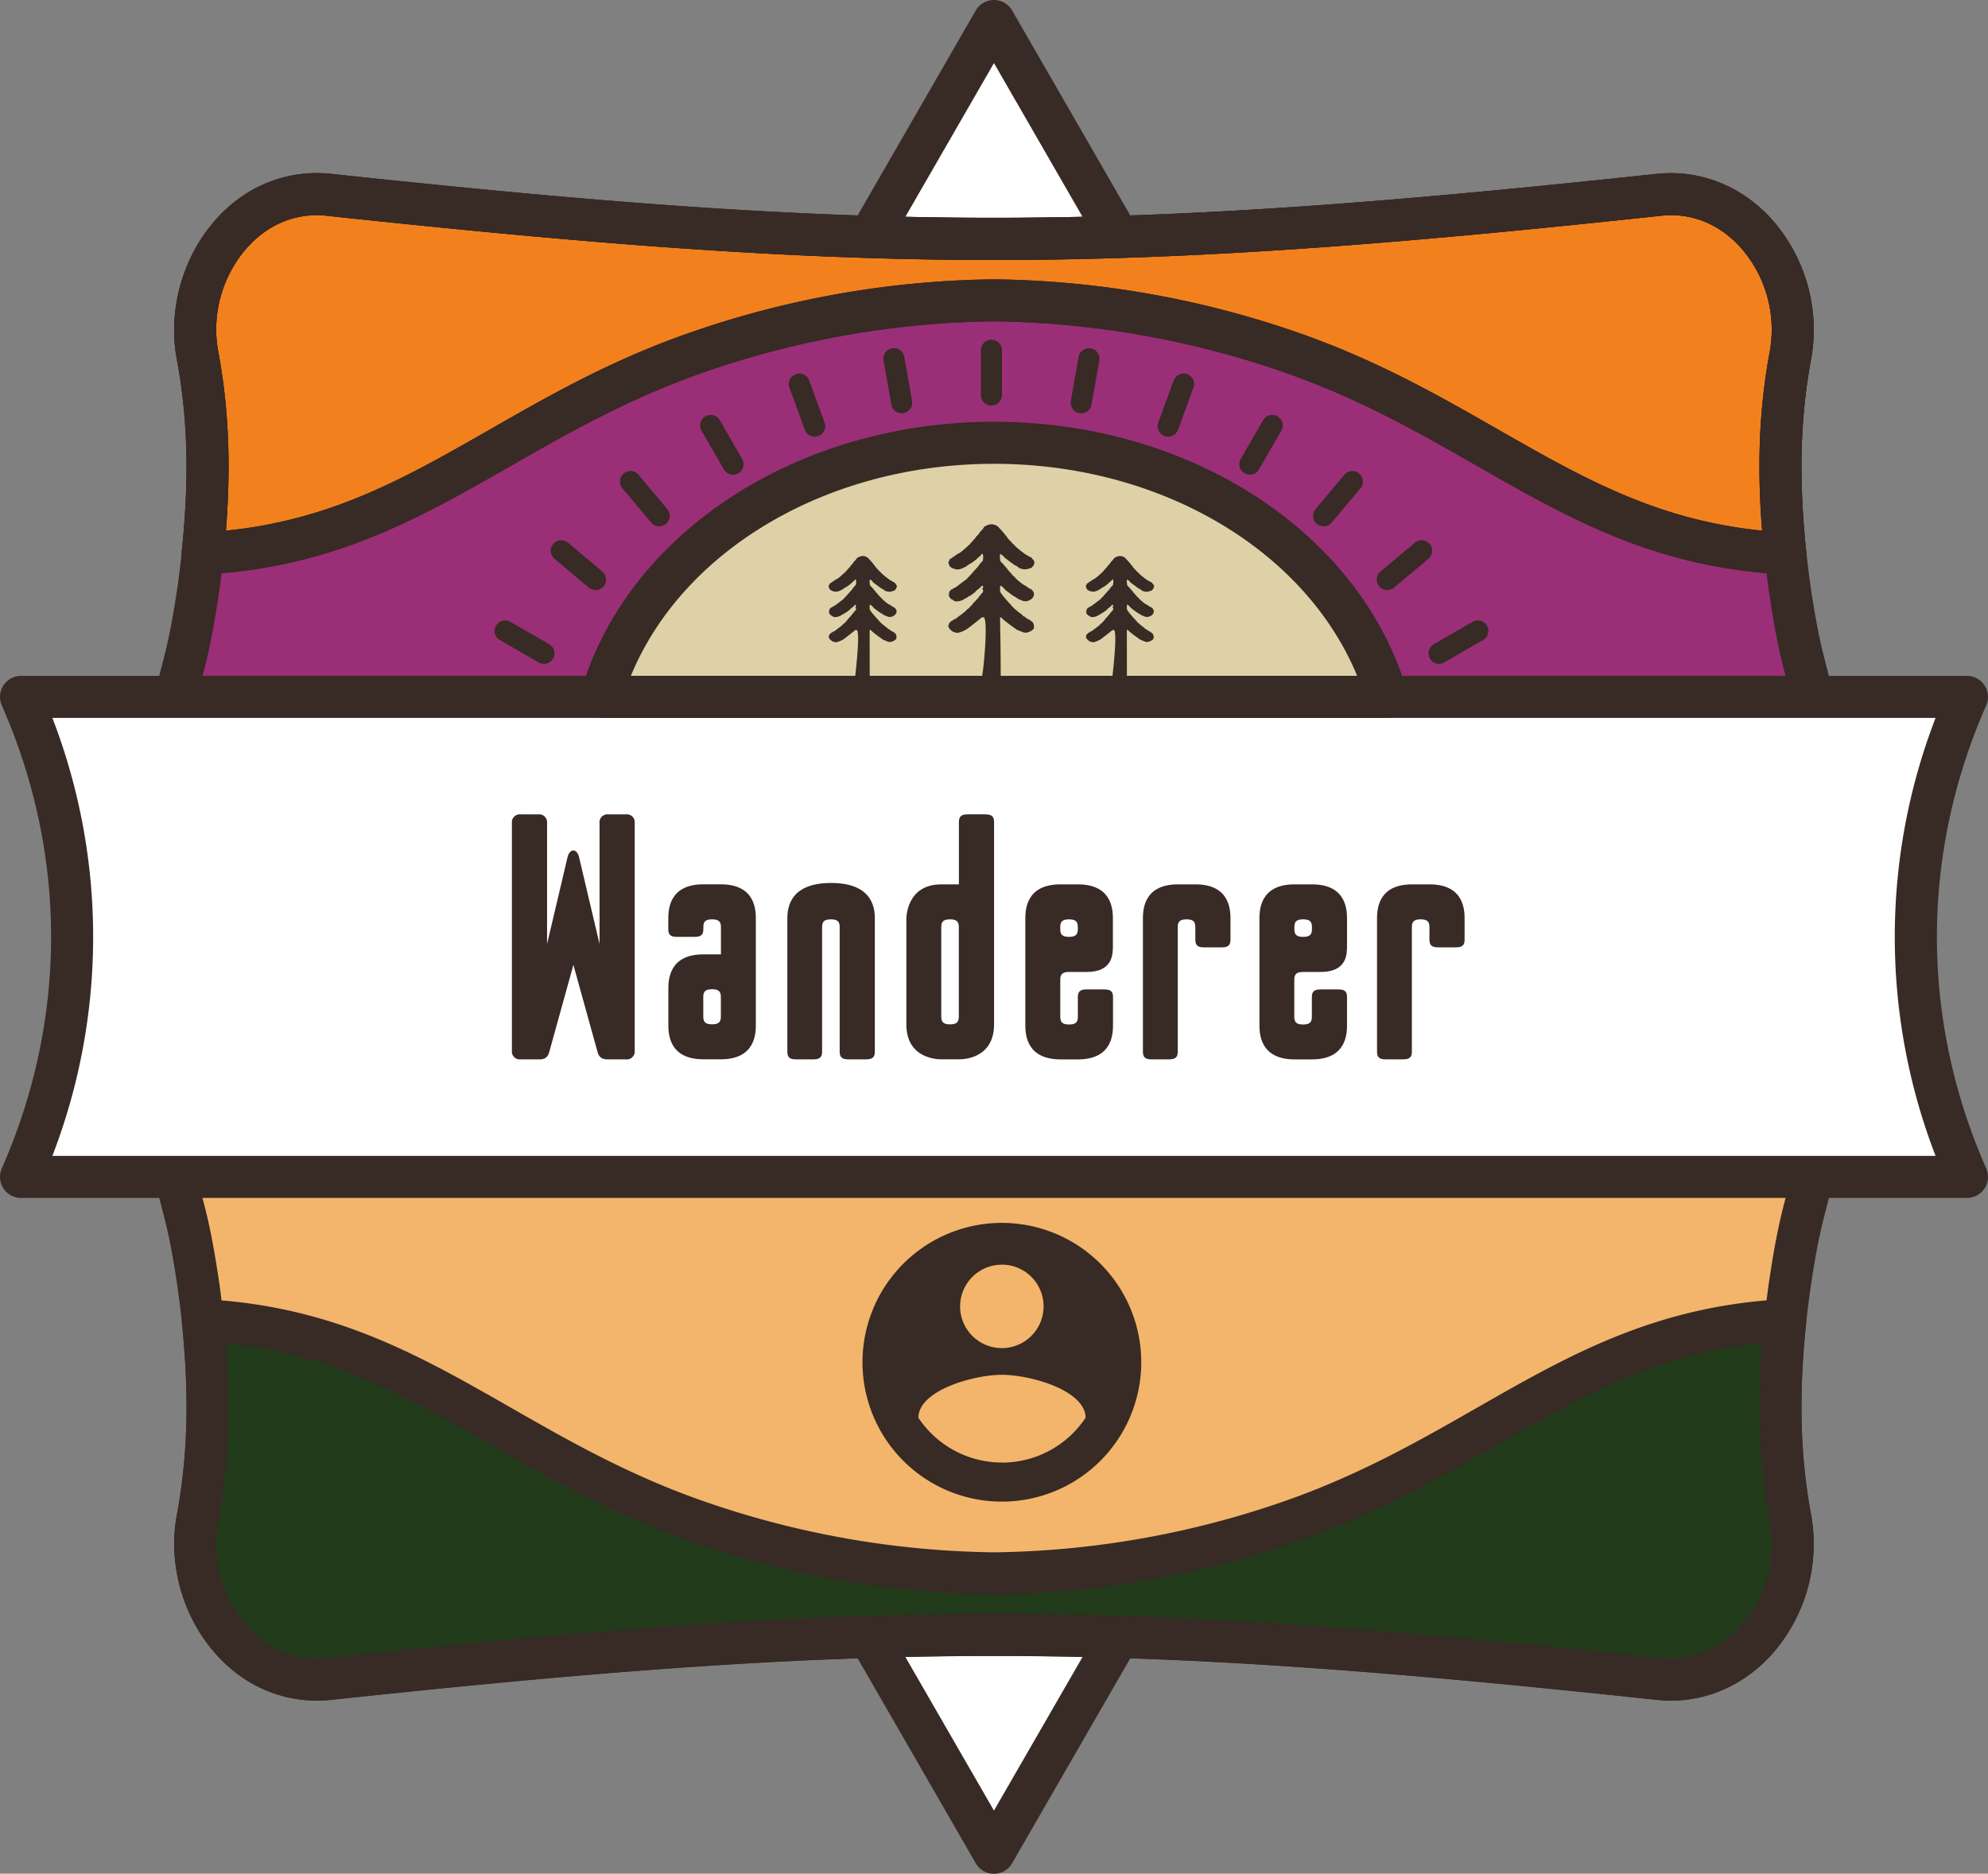
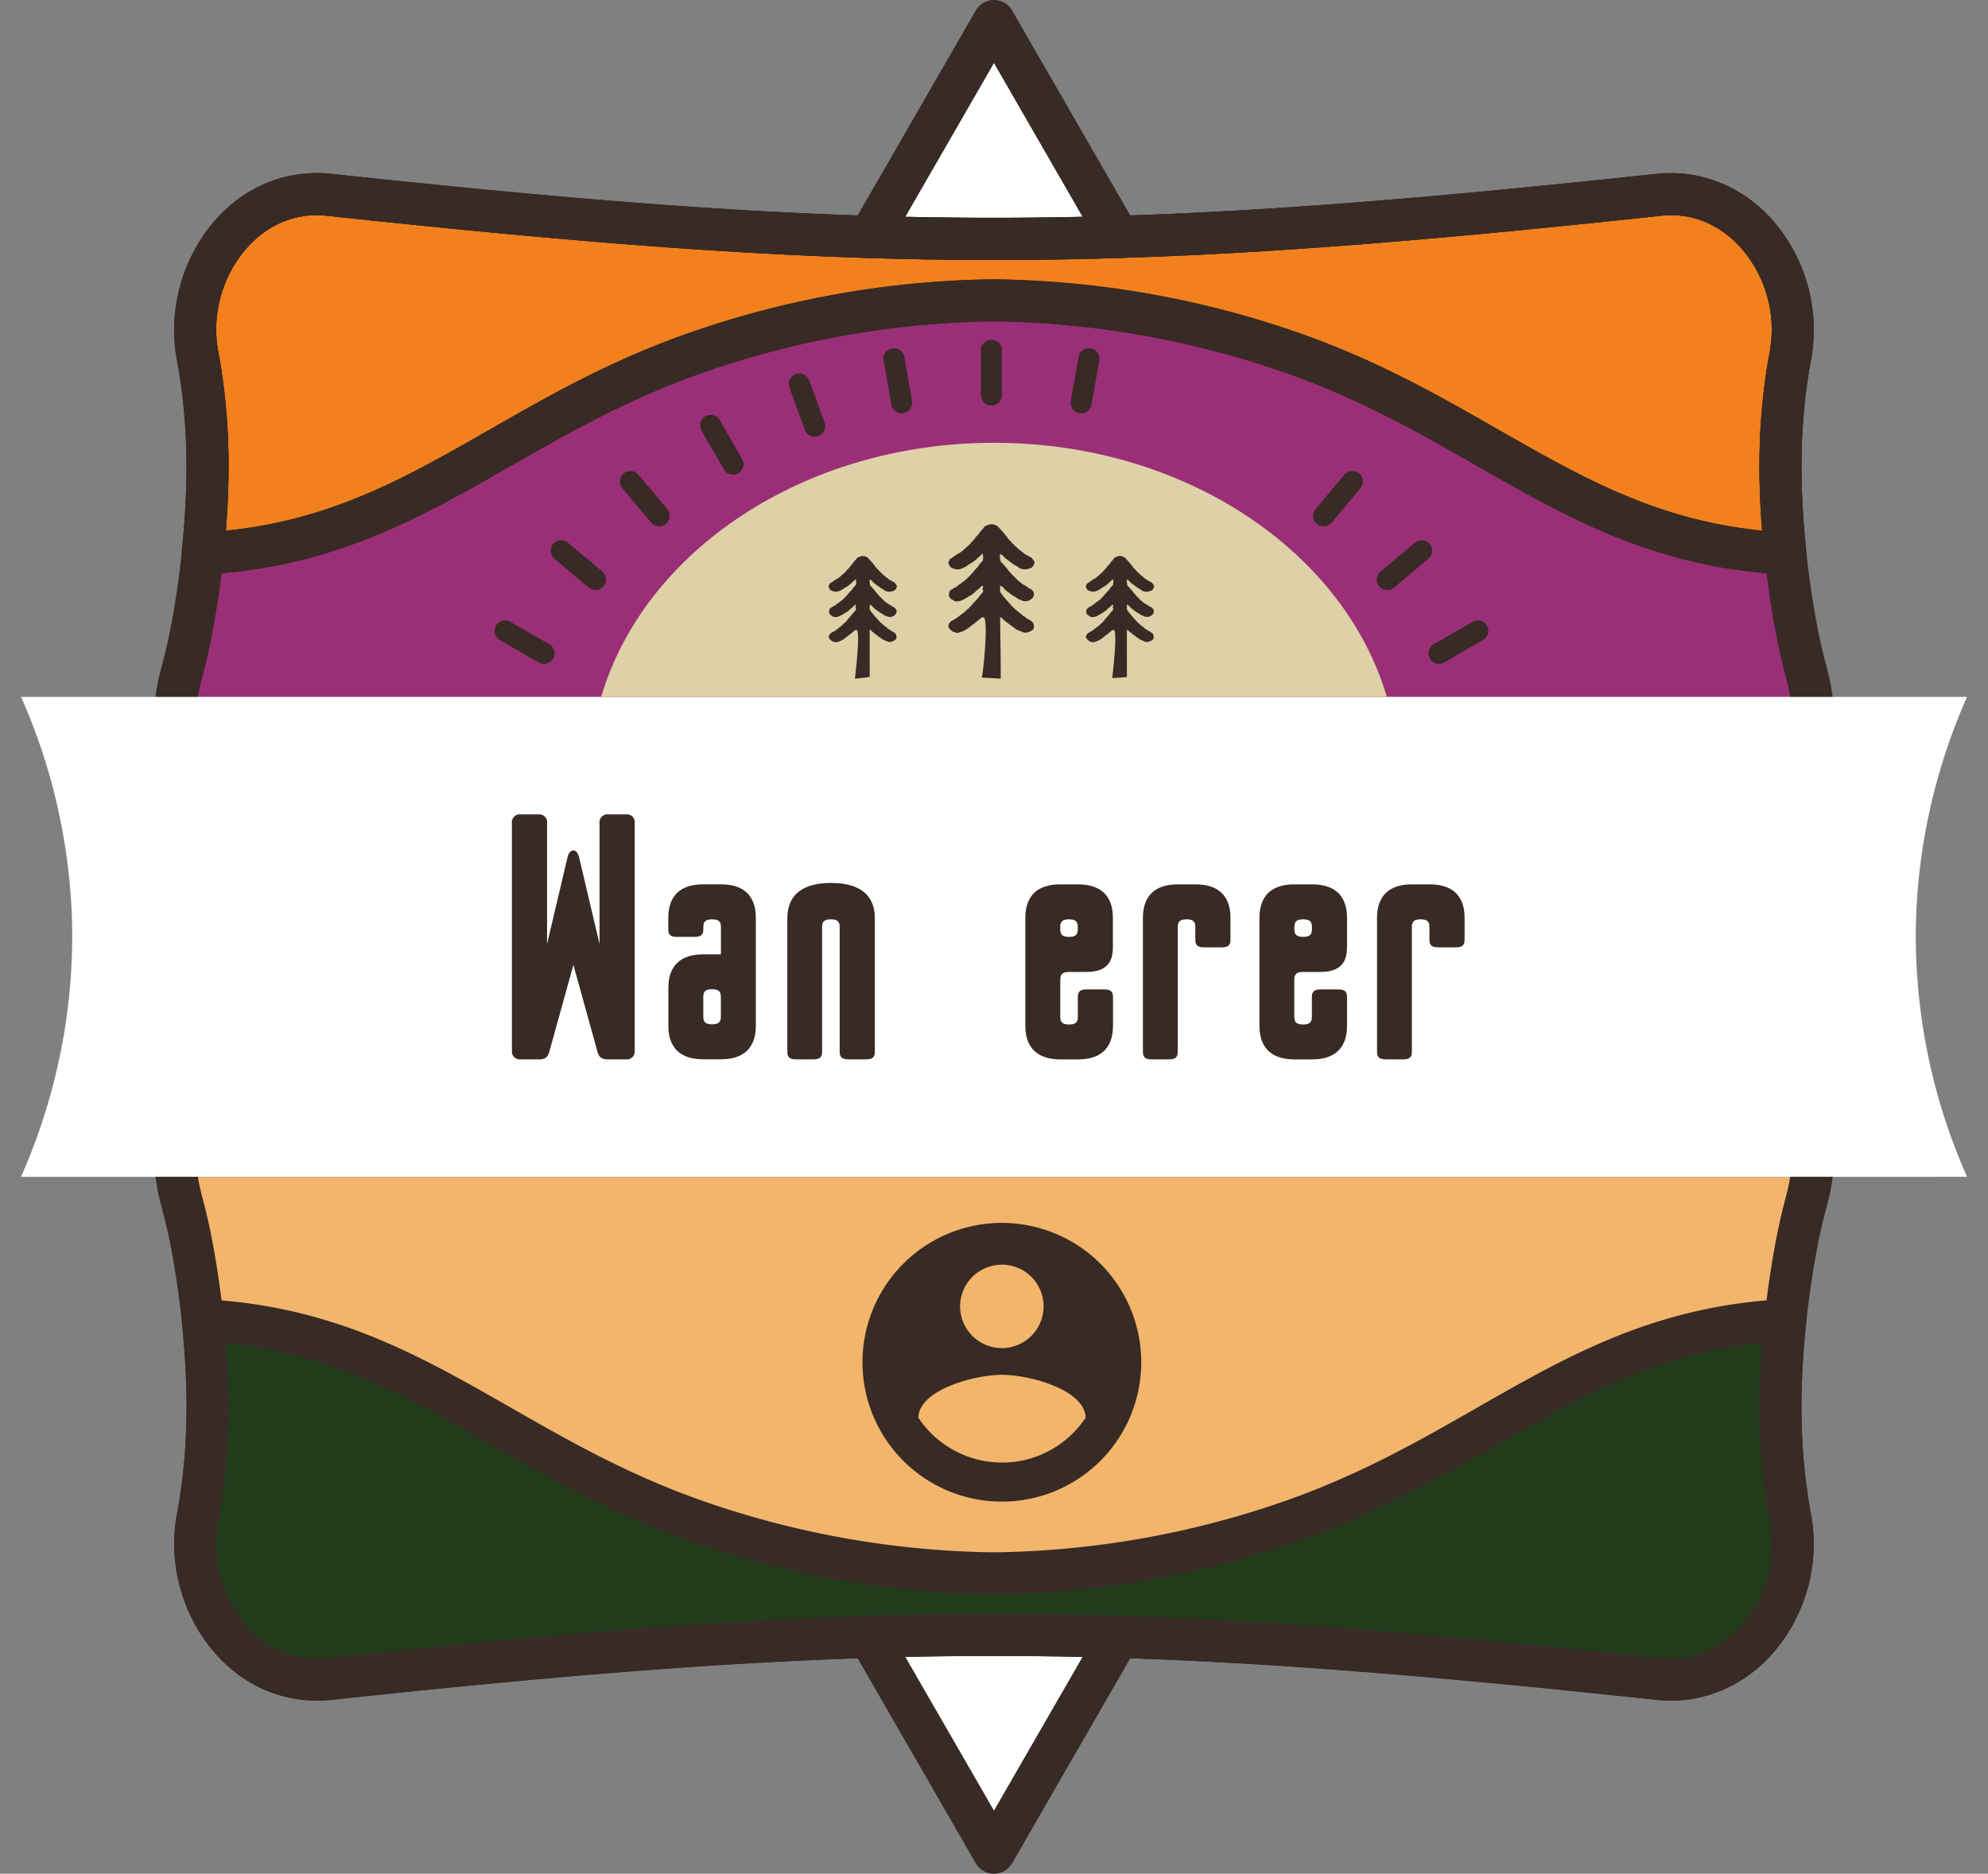
<svg xmlns="http://www.w3.org/2000/svg" viewBox="0 0 904.86 852.96">
  <rect x="0" y="0" width="904.86" height="852.96" fill="#808080" stroke="none" />
  <defs>
    <style>.cls-1{fill:#fff;}.cls-2{fill:#382a25;}.cls-3{fill:#9a2f77;}.cls-4{fill:#f2811d;}.cls-5{fill:#f2b56b;}.cls-6{fill:#8ec0cb;}.cls-7{fill:#213b1b;}.cls-8{fill:#ded1a8;}.cls-9{fill:none;}</style>
  </defs>
  <g id="Layer_2" data-name="Layer 2">
    <g id="Layer_1-2" data-name="Layer 1">
      <polygon class="cls-1" points="452.41 141.72 384.86 126.76 452.41 9.57 519.97 126.76 452.41 141.72" />
      <path class="cls-2" d="M452.41,151.29a9.66,9.66,0,0,1-2.07-.23l-67.55-15A9.57,9.57,0,0,1,376.57,122L444.12,4.79a9.57,9.57,0,0,1,16.58,0L528.25,122A9.57,9.57,0,0,1,522,136.1l-67.55,15A9.59,9.59,0,0,1,452.41,151.29Zm-52.76-31,52.76,11.68,52.76-11.68L452.41,28.72Z" />
      <polygon class="cls-1" points="452.41 711.24 384.86 726.2 452.41 843.39 519.97 726.2 452.41 711.24" />
      <path class="cls-2" d="M452.41,853a9.58,9.58,0,0,1-8.29-4.79L376.57,731a9.56,9.56,0,0,1,6.22-14.12l67.55-15a9.33,9.33,0,0,1,4.14,0l67.55,15A9.56,9.56,0,0,1,528.25,731L460.7,848.17A9.58,9.58,0,0,1,452.41,853ZM399.65,732.72l52.76,91.52,52.76-91.52L452.41,721Z" />
      <path class="cls-3" d="M90.52,266.55c4.59-34.24,6.12-67.85-.32-103.49a9.31,9.31,0,0,1-.26-1.34c-7.08-37.82,21.49-77.16,59.69-73,120.2,12.88,212.09,20.15,302.83,20.09s182.63-7.21,302.77-20.09c38.26-4.14,66.76,35.2,59.75,73-.07.44-.19.89-.26,1.34-6.44,35.64-4.91,69.25-.32,103.49,5.1,35.07,8.23,37.5,10.08,50.7h-744C82.29,304.05,85.41,301.62,90.52,266.55Z" />
      <path class="cls-4" d="M755.2,88.64c-120.14,12.88-212,20.15-302.77,20.09S269.8,101.52,149.6,88.64a50.79,50.79,0,0,0-36.67,10.58c-17.6,13.78-27.55,38.46-23,62.43a10.23,10.23,0,0,0,.26,1.34c5.48,30.48,5.16,59.5,2.1,88.58V252c93.36-4.85,136.08-61,226.63-92.08a424.65,424.65,0,0,1,133.53-23.15A425.27,425.27,0,0,1,586,159.87c90.55,31,133.27,87.23,226.63,92.08-3.06-29.21-3.44-58.35,2.1-89,.07-.44.19-.89.26-1.34C822,123.9,793.46,84.56,755.2,88.64Z" />
      <path class="cls-2" d="M812.59,261.51h-.5c-58.73-3.05-98.13-25.59-139.85-49.45-26.77-15.32-54.45-31.15-89.38-43.14a417.1,417.1,0,0,0-130.58-22.63A415.81,415.81,0,0,0,322,168.92c-34.94,12-62.62,27.81-89.4,43.13-41.71,23.86-81.11,46.4-139.84,49.45A9.56,9.56,0,0,1,82.71,252v-.39a8.48,8.48,0,0,1,.05-1c3.37-32,2.75-59.21-2-85.54-.14-.6-.24-1.2-.34-1.8C75.55,136.71,86.21,108,107,91.69A60.09,60.09,0,0,1,150.6,79.13c112.21,12,206.33,20,300.63,20h2.39c94.34,0,188.42-8,300.56-20,19.14-2,38,5.27,51.68,20.06a75.87,75.87,0,0,1,18.52,64.07c-.06.35-.13.7-.21,1.06a2.53,2.53,0,0,1-.07.38c-4.77,26.33-5.4,53.74-2,86.25a9.56,9.56,0,0,1-9.51,10.56ZM144.22,97.92a41.41,41.41,0,0,0-25.46,8.89c-15.33,12-23.17,33.35-19.45,53.07,0,.14,0,.29.07.43l.05.34a5.08,5.08,0,0,1,.15.65c4.53,25.16,5.58,50.91,3.23,80.26,48.14-4.83,81.78-24.08,120.3-46.12,27.55-15.76,56-32.05,92.69-44.62a434.85,434.85,0,0,1,136.48-23.66,435.76,435.76,0,0,1,136.78,23.66c36.65,12.57,65.14,28.86,92.69,44.62,38.52,22,72.15,41.28,120.28,46.12-2.34-29.46-1.28-55.19,3.23-80.15q.09-.54.21-1.08c0-.13,0-.29.07-.42a56.35,56.35,0,0,0-13.72-47.72c-9.69-10.47-22.33-15.45-35.61-14-112.73,12.09-207.41,20.14-302.58,20.14h-2.41c-95.14,0-189.84-8.05-302.64-20.14A42.75,42.75,0,0,0,144.22,97.92Z" />
      <path class="cls-5" d="M815,691.31c7,37.75-21.49,77.09-59.75,73-120.14-12.88-212-20.15-302.77-20.09s-182.63,7.21-302.83,20.09A50.75,50.75,0,0,1,113,753.73c-17.6-13.77-27.55-38.45-23-62.42A8.81,8.81,0,0,1,90.2,690c5.48-30.48,5.16-59.5,2.1-88.58V601c-.51-4.85-1.15-9.69-1.78-14.54-5-35-8.17-37.49-10.08-50.69h744c-1.91,13.2-5,15.68-10.08,50.69-.63,4.85-1.27,9.69-1.78,14.54-3.06,29.21-3.45,58.35,2.1,89C814.79,690.41,814.91,690.86,815,691.31Z" />
      <path class="cls-6" d="M881.17,535.78H9.59a276.39,276.39,0,0,0,19.26-63.39c14.67-.19,31.12-.38,49-.57C274.1,469.59,644,466,827.16,465.57h8.48c0,.51,43.81,45.78,43.81,46.29C877.79,518.11,878.55,526.21,881.17,535.78Z" />
      <path class="cls-2" d="M144.14,774.18a60.23,60.23,0,0,1-37-12.85C86.21,745,75.55,716.25,80.47,689.74c.09-.6.2-1.2.34-1.8,4.7-26.33,5.32-53.52,2-85.55l-.05-.87c-.5-4.6-1.1-9.2-1.71-13.8-3-21.07-5.31-29.79-7.13-36.79-4.25-16.37-5.54-21.31-5.89-124.42.35-103.15,1.64-108.08,5.89-124.43,1.82-7,4.08-15.7,7.15-36.9,5.24-39.12,5.19-70-.21-100.09-.14-.61-.25-1.21-.34-1.81A75.74,75.74,0,0,1,99,99.2c13.69-14.79,32.54-22.09,51.65-20,112.64,12.07,207.11,20.23,301.79,20h1.17c94.37,0,188.46-8,300.59-20,19.13-2.07,38,5.21,51.64,20a75.91,75.91,0,0,1,18.56,64.16c-.06.35-.13.7-.2,1.06l-.07.38c-5.45,30.16-5.53,61.16-.26,100.52,3.06,21.1,5.33,29.8,7.14,36.8,4.26,16.34,5.54,21.28,5.89,124.37-.35,103.18-1.63,108.12-5.89,124.49-1.82,7-4.08,15.71-7.15,36.9-.61,4.64-1.24,9.41-1.74,14.17-3.4,32.51-2.77,59.92,2,86.25l.06.36c.09.37.16.73.22,1.08a75.87,75.87,0,0,1-18.52,64.07c-13.69,14.79-32.53,22.13-51.68,20.06-112.12-12-206.22-20-300.58-20h-2.33c-94.35,0-188.47,8-300.65,20A61.6,61.6,0,0,1,144.14,774.18Zm309.48-39.51c95.2,0,189.86,8.05,302.6,20.14,13.28,1.4,25.91-3.57,35.6-14a56.36,56.36,0,0,0,13.72-47.72l0-.29c-.1-.48-.17-.86-.23-1.21-5.08-28.13-5.78-57.22-2.19-91.54.53-4.93,1.17-9.86,1.82-14.79,3.24-22.36,5.75-32,7.59-39.1,3.68-14.19,4.93-19,5.28-119.67-.35-100.61-1.59-105.38-5.28-119.55-1.84-7.06-4.35-16.73-7.57-39-5.56-41.47-5.45-74.27.35-106.44.06-.36.13-.72.21-1.09l.07-.42a56.4,56.4,0,0,0-13.75-47.8c-9.68-10.44-22.3-15.39-35.56-14C643.48,110.3,548.81,118.35,453.6,118.36h-2.35c-95.17,0-189.87-8.06-302.67-20.15-13.24-1.44-25.89,3.53-35.56,14A56.3,56.3,0,0,0,99.31,160l.27,1.4c5.82,32.21,5.94,65,.39,106.46-3.24,22.35-5.75,32-7.59,39.08-3.69,14.17-4.93,18.94-5.27,119.61.34,100.63,1.58,105.42,5.27,119.61,1.84,7.07,4.35,16.74,7.57,39,.67,5,1.31,10,1.84,14.91l0,.88c3.52,33.79,2.8,62.65-2.26,90.77l-.21.91a4.5,4.5,0,0,1-.06.51c-3.72,19.72,4.12,41.07,19.52,53.12a41.17,41.17,0,0,0,29.77,8.61c112.77-12.09,207.48-20.14,302.66-20.14Z" />
      <path class="cls-2" d="M451.26,184.59a4.78,4.78,0,0,1-4.78-4.78V159.42a4.78,4.78,0,1,1,9.56,0v20.39A4.78,4.78,0,0,1,451.26,184.59Z" />
      <path class="cls-2" d="M410.41,188.17a4.8,4.8,0,0,1-4.71-4l-3.54-20.08a4.78,4.78,0,0,1,9.42-1.66l3.55,20.08a4.82,4.82,0,0,1-4.72,5.62Z" />
      <path class="cls-2" d="M370.81,198.78a4.78,4.78,0,0,1-4.49-3.15l-7-19.16a4.78,4.78,0,0,1,9-3.28l7,19.17a4.77,4.77,0,0,1-2.85,6.13A5,5,0,0,1,370.81,198.78Z" />
      <path class="cls-2" d="M333.65,216.11a4.77,4.77,0,0,1-4.14-2.4l-10.2-17.66a4.78,4.78,0,0,1,8.29-4.78l10.19,17.66a4.78,4.78,0,0,1-1.75,6.53A4.7,4.7,0,0,1,333.65,216.11Z" />
      <path class="cls-2" d="M300.07,239.62a4.75,4.75,0,0,1-3.66-1.71l-13.12-15.62a4.78,4.78,0,1,1,7.33-6.15l13.11,15.62a4.79,4.79,0,0,1-3.66,7.86Z" />
      <path class="cls-2" d="M271.07,268.61a4.73,4.73,0,0,1-3.07-1.12l-15.62-13.1a4.78,4.78,0,0,1,6.15-7.33l15.62,13.11a4.78,4.78,0,0,1-3.08,8.44Z" />
      <path class="cls-2" d="M247.55,302.2a4.84,4.84,0,0,1-2.39-.64l-17.66-10.2a4.78,4.78,0,1,1,4.79-8.28L250,293.27a4.79,4.79,0,0,1-2.4,8.93Z" />
      <path class="cls-2" d="M230.23,339.36a4.64,4.64,0,0,1-1.63-.29l-19.17-7a4.78,4.78,0,1,1,3.27-9l19.16,7a4.78,4.78,0,0,1-1.63,9.28Z" />
      <path class="cls-2" d="M219.62,379a4.73,4.73,0,0,1-.83-.07l-20.09-3.54a4.78,4.78,0,0,1,1.67-9.42l20.08,3.54a4.78,4.78,0,0,1-.83,9.49Z" />
      <path class="cls-2" d="M682.89,379a4.78,4.78,0,0,1-.82-9.49l20.08-3.54a4.78,4.78,0,0,1,1.66,9.42l-20.08,3.54A4.76,4.76,0,0,1,682.89,379Z" />
      <path class="cls-2" d="M672.29,339.36a4.78,4.78,0,0,1-1.64-9.28l19.17-7a4.78,4.78,0,1,1,3.27,9l-19.17,7A4.68,4.68,0,0,1,672.29,339.36Z" />
      <path class="cls-2" d="M655,302.2a4.79,4.79,0,0,1-2.39-8.93l17.66-10.19a4.78,4.78,0,1,1,4.78,8.28l-17.66,10.2A4.79,4.79,0,0,1,655,302.2Z" />
      <path class="cls-2" d="M631.45,268.61a4.78,4.78,0,0,1-3.08-8.44L644,247.06a4.78,4.78,0,1,1,6.15,7.33l-15.62,13.1A4.73,4.73,0,0,1,631.45,268.61Z" />
      <path class="cls-2" d="M602.45,239.62a4.79,4.79,0,0,1-3.66-7.86l13.11-15.62a4.78,4.78,0,1,1,7.32,6.15l-13.1,15.62A4.79,4.79,0,0,1,602.45,239.62Z" />
-       <path class="cls-2" d="M568.86,216.11a4.8,4.8,0,0,1-4.14-7.18l10.2-17.66a4.78,4.78,0,0,1,8.29,4.78L573,213.71A4.79,4.79,0,0,1,568.86,216.11Z" />
-       <path class="cls-2" d="M531.71,198.78a4.93,4.93,0,0,1-1.64-.29,4.79,4.79,0,0,1-2.86-6.13l7-19.17a4.78,4.78,0,0,1,9,3.28l-7,19.16A4.79,4.79,0,0,1,531.71,198.78Z" />
      <path class="cls-2" d="M492.11,188.17a4.82,4.82,0,0,1-4.72-5.62l3.55-20.08a4.78,4.78,0,1,1,9.42,1.66l-3.55,20.08A4.79,4.79,0,0,1,492.11,188.17Z" />
      <path class="cls-1" d="M872,426.48a270.24,270.24,0,0,0,23.33,109.23H9.59A271,271,0,0,0,32.87,426.48c0-6.12-.19-12.37-.7-18.88A271.16,271.16,0,0,0,9.59,317.25H895.32a271.67,271.67,0,0,0-22.63,90.1C872.24,413.92,872,420.29,872,426.48Z" />
      <path class="cls-7" d="M755.2,764.32c-120.14-12.88-212-20.15-302.77-20.09S269.8,751.44,149.6,764.32a50.75,50.75,0,0,1-36.67-10.59c-17.6-13.77-27.55-38.45-23-62.42a10.23,10.23,0,0,1,.26-1.34c5.48-30.48,5.16-59.5,2.1-88.58V601c93.36,4.85,136.08,61,226.63,92.08a424.65,424.65,0,0,0,133.53,23.15A425.27,425.27,0,0,0,586,693.09C676.51,662,719.23,605.86,812.59,601c-3.06,29.21-3.44,58.35,2.1,89,.07.44.19.89.26,1.34C822,729.06,793.46,768.4,755.2,764.32Z" />
      <path class="cls-2" d="M144.14,774.18a60.23,60.23,0,0,1-37-12.85C86.21,745,75.55,716.25,80.47,689.74c.1-.6.2-1.2.34-1.8,4.7-26.33,5.32-53.52,2-85.55a8.27,8.27,0,0,1-.05-1V601a9.52,9.52,0,0,1,3-6.93,9.41,9.41,0,0,1,7.08-2.62c58.73,3,98.13,25.59,139.84,49.45,26.78,15.32,54.46,31.15,89.4,43.13a416.27,416.27,0,0,0,130.57,22.64A416.57,416.57,0,0,0,582.86,684c34.93-12,62.61-27.81,89.38-43.13,41.72-23.86,81.12-46.4,139.85-49.45a9.4,9.4,0,0,1,7.44,3A9.59,9.59,0,0,1,822.1,602c-3.4,32.51-2.77,59.92,2,86.25a2.25,2.25,0,0,1,.06.36c.09.37.16.73.22,1.09a75.86,75.86,0,0,1-18.52,64.06c-13.69,14.79-32.53,22.13-51.68,20.06-112.12-12-206.22-20-300.58-20h-2.33c-94.35,0-188.47,8-300.65,20A61.6,61.6,0,0,1,144.14,774.18Zm612.07-19.37c13.27,1.4,25.92-3.57,35.61-14a56.36,56.36,0,0,0,13.72-47.72l-.06-.4c-.09-.38-.16-.74-.22-1.1-4.51-25-5.57-50.69-3.23-80.15-48.13,4.84-81.77,24.08-120.28,46.12-27.55,15.76-56,32.05-92.69,44.62A435.49,435.49,0,0,1,452.58,725.8,435.31,435.31,0,0,1,315.8,702.14c-36.65-12.57-65.14-28.86-92.69-44.63-38.52-22-72.16-41.28-120.3-46.11,2.35,29.35,1.3,55.1-3.23,80.26-.06.31-.13.61-.21.91a3,3,0,0,1-.06.51c-3.72,19.72,4.12,41.07,19.52,53.12a41.18,41.18,0,0,0,29.77,8.61c112.77-12.09,207.48-20.14,302.66-20.14h2.36c95.2,0,189.86,8.05,302.6,20.14Z" />
      <path class="cls-8" d="M273.63,317.25c19.57-66.39,92.2-115.68,178.8-115.68s159.23,49.29,178.8,115.68Z" />
-       <path class="cls-2" d="M631.24,326.81H273.63a9.57,9.57,0,0,1-9.18-12.27C285.73,242.39,363,192,452.43,192s166.7,50.38,188,122.53a9.56,9.56,0,0,1-9.17,12.27ZM287.13,307.68h330.6c-23.7-57.43-89.6-96.54-165.3-96.54S310.83,250.25,287.13,307.68Z" />
      <path class="cls-2" d="M812.59,261.51h-.5c-58.73-3.05-98.13-25.59-139.85-49.45-26.77-15.32-54.45-31.15-89.38-43.14a417.1,417.1,0,0,0-130.58-22.63A415.81,415.81,0,0,0,322,168.92c-34.94,12-62.62,27.81-89.4,43.13-41.71,23.86-81.11,46.4-139.84,49.45A9.56,9.56,0,0,1,82.71,252v-.39a8.48,8.48,0,0,1,.05-1c3.37-32,2.75-59.21-2-85.54-.14-.6-.24-1.2-.34-1.8C75.55,136.71,86.21,108,107,91.69A60.09,60.09,0,0,1,150.6,79.13c112.21,12,206.33,20,300.63,20h2.39c94.34,0,188.42-8,300.56-20,19.14-2,38,5.27,51.68,20.06a75.87,75.87,0,0,1,18.52,64.07c-.06.35-.13.7-.21,1.06a2.53,2.53,0,0,1-.07.38c-4.77,26.33-5.4,53.74-2,86.25a9.56,9.56,0,0,1-9.51,10.56ZM144.22,97.92a41.41,41.41,0,0,0-25.46,8.89c-15.33,12-23.17,33.35-19.45,53.07,0,.14,0,.29.07.43l.05.34a5.08,5.08,0,0,1,.15.65c4.53,25.16,5.58,50.91,3.23,80.26,48.14-4.83,81.78-24.08,120.3-46.12,27.55-15.76,56-32.05,92.69-44.62a434.85,434.85,0,0,1,136.48-23.66,435.76,435.76,0,0,1,136.78,23.66c36.65,12.57,65.14,28.86,92.69,44.62,38.52,22,72.15,41.28,120.28,46.12-2.34-29.46-1.28-55.19,3.23-80.15q.09-.54.21-1.08c0-.13,0-.29.07-.42a56.35,56.35,0,0,0-13.72-47.72c-9.69-10.47-22.33-15.45-35.61-14-112.73,12.09-207.41,20.14-302.58,20.14h-2.41c-95.14,0-189.84-8.05-302.64-20.14A42.75,42.75,0,0,0,144.22,97.92Z" />
-       <path class="cls-2" d="M895.29,545.33H9.57A9.57,9.57,0,0,1,.81,531.91c29.93-68,29.93-142.84,0-210.81a9.57,9.57,0,0,1,8.76-13.42H895.29a9.57,9.57,0,0,1,8.76,13.42c-29.92,68-29.93,142.84,0,210.81a9.57,9.57,0,0,1-8.76,13.42ZM23.83,526.2H881a276.9,276.9,0,0,1,0-199.39H23.83A276.9,276.9,0,0,1,23.83,526.2Z" />
      <path class="cls-2" d="M455.21,281.22c0-.18.62-.21.7,0,.39.87,6.17,4.89,6.93,5.46l3.07,1.23a3.58,3.58,0,0,0,2.66-.4c.53.09.87-.5,1.37-.75,1.11-.55.8-3-.19-3.74-.33-.25-1.45-1.19-1.86-1.15-2.06-1.51.2.17-1.77-1.31-.43,0-.63-.14-.61-.46-.52-.39-4.6-3.47-4.66-4-.24-.24-.72-.36-.65-.74-.6-.47-5-5.37-5-6.22,0-.27-.1-2.4.16-2.5s2,1.39,2,1.75c.36.27,4.31,3.37,4.76,3.33.41.3,1.91,1.42,2.48,1.34,3.36,2.24,8.46-2,4.69-4.81-.2-.16-.37-.36-.73-.28l-1.77-1.34c-.71,0-4.76-3.35-4.89-3.94-.28-.21-1.12-.71-1-1-.29-.26-.76-.43-.75-.84a6,6,0,0,0-.51-.37c-.24-.13-.09-.34-.25-.46s-.74-.42-.64-.75c-.23-.14-.4-.3-.37-.55a3.68,3.68,0,0,0-.51-.37c-.23-.13-.12-.33-.25-.47s-.7-.35-.64-.73c-.43-.34-1.11-1.15-1.25-1.22-.66-.33-.74-3.43-.44-3.7.15-.12,1.2.81,1.39.91s.21.4.38.55c.35.31.75.58,1.13.86,1.27,1,2.48,1.9,3.68,2.71a7.56,7.56,0,0,1,2,1.28,5.69,5.69,0,0,0,5.08.07c.34.06.52-.13.73-.28s.1-.25.18-.35.73-.53.7-.72c-.12-.77.71-1.12.2-1.59-.12-.1-.24-.18-.2-.34.09-.55-.78-.67-.72-1.11a7.17,7.17,0,0,0-.71-.59c-.16-.17-.45-.06-.61-.19s-.9-.75-1.2-.74-5.73-4.2-5.72-4.72c-.25-.19-1.12-.73-1-1-.32-.26-2.24-2.09-2.13-2.42l-.36-.29c.13-.4-.7-.57-.76-1.1-.28-.13-.26-.38-.39-.55s-.7-.36-.63-.75c-.26-.27-.79-.41-.75-.84a2.49,2.49,0,0,1-.61-.48,4.52,4.52,0,0,0-6-1.24c-.34,0-1.28.57-1.22,1-.35.13-.26.46-.5.65s-.61.3-.53.63c-.16.13-.76.54-.72.72s-.44.29-.36.56-.45.45-.54.5-.09.33-.25.46l-.63.48s0,.23,0,.26c-.23.15-.42.31-.37.55a4.49,4.49,0,0,1-.51.38c-.23.12-.13.32-.26.46s-.7.35-.65.74c-.23.28-.79.41-.73.84-.7.52-4.71,4.48-5.52,4.42,0,0-4,2.76-4,2.75-.33.3.28.52-.37.83-.11,0-.17,1.32.16,1.53.17.09.11.23.15.35.48,1.4,4,2.3,5.24,1.5.4.09.53-.35.92-.27.44-.1.54-.61,1.13-.53l1.77-1.32c.41,0,3.88-2.47,3.78-2.83a7.86,7.86,0,0,0,1.79-1.58c.88-1.45,1,2.68.32,3.18a13.68,13.68,0,0,0-2.13,2.69c-.31.26-.74.45-.76.84-.23.24-.71.35-.66.74,0,0-.69.5-.71.71s-.45.4-.64.61c0,.57-.91.62-.79,1.1-.3.23-1.12.77-1.11,1.12l-5.42,4.08c-.72.06-1,.57-1.5.84-.12.07-.4-.05-.46.11-.23.57-.94.75-.78,1.23.06.18-.33.39-.32.42s.16.13.23.2.14.25-.07.45c-.68.68.24.17.16.91,0,.57.86.67.72,1.12a2.77,2.77,0,0,1,1.11.56c1.08,1,3.91.22,5.09-.67.21-.16.38-.36.74-.29.27-.21,1.39-1.11,1.73-1.08.37-.26,2.76-1.86,2.79-2.32.32-.23,2.13-1.48,2.14-1.87l.52-.37c.46-.31.86.83.15,1.21-.07,0,0,.28.11.36.46.34.49,1.35-.79,2.28,0,.64-.75.53-.75,1s-.46.28-.38.69c-.31.24-.73.43-.75.83A18.32,18.32,0,0,0,442,275.8c-.18.31-.8.42-.72.85-.26.2-1.82,1.27-1.78,1.59-.89.7-3.85,2.92-4.77,3.61-.78,0-1.11.89-1.85.86-.07.41-.38.56-.64.73-.53.36.09.59-.49.92-.14.09-.06,1-.05,1.17,0,0,.33.17.32.44s1.7,1.79,2.29,1.81a.92.92,0,0,1,.62.19c1.11.61,4.63-1.13,5.63-1.91,3.58-2.73,6.32-5,6.32-5a1.55,1.55,0,0,1,1,.06c2,2-.45,26.85-1.08,27.33l8.69.48C455.48,291.79,455.18,285.14,455.21,281.22Z" />
      <path class="cls-2" d="M395.85,286.85c0-.15.49-.17.56,0,.3.69,4.88,3.87,5.47,4.32l2.43,1a2.88,2.88,0,0,0,2.11-.32c.41.07.68-.4,1.08-.6.87-.43.63-2.37-.15-3-.26-.2-1.15-.94-1.48-.91-1.62-1.2.17.14-1.39-1-.34,0-.5-.11-.49-.36-.41-.31-3.63-2.74-3.68-3.2-.19-.19-.57-.28-.52-.58-.47-.37-3.94-4.24-3.94-4.92,0-.21-.08-1.9.12-2s1.58,1.09,1.6,1.38c.28.22,3.4,2.67,3.76,2.63.33.24,1.51,1.12,2,1.06,2.65,1.78,6.68-1.56,3.71-3.8a.65.65,0,0,0-.58-.23l-1.4-1c-.56,0-3.76-2.65-3.87-3.12-.22-.17-.88-.56-.79-.81-.23-.2-.6-.34-.6-.66a3,3,0,0,0-.4-.3c-.19-.1-.07-.26-.2-.36s-.58-.34-.5-.59c-.18-.12-.32-.24-.3-.44a4.17,4.17,0,0,0-.4-.3c-.18-.09-.1-.25-.19-.36s-.56-.28-.51-.58c-.35-.27-.88-.91-1-1-.53-.26-.59-2.71-.35-2.92s.95.64,1.1.72.17.31.3.44.59.45.89.68c1,.76,2,1.49,2.91,2.14a6,6,0,0,1,1.56,1,4.47,4.47,0,0,0,4,.06c.27.05.41-.1.58-.22s.08-.2.14-.27.57-.42.55-.58c-.09-.6.56-.88.16-1.25-.09-.08-.19-.15-.16-.27.07-.44-.61-.53-.57-.88a4.44,4.44,0,0,0-.56-.46c-.13-.14-.35-.05-.49-.15s-.71-.6-.94-.59-4.53-3.32-4.52-3.73c-.2-.15-.89-.58-.81-.81-.26-.2-1.78-1.65-1.7-1.91l-.28-.23c.11-.31-.55-.45-.6-.87-.22-.1-.2-.3-.3-.44s-.56-.28-.51-.58c-.2-.22-.62-.33-.58-.67a2.13,2.13,0,0,1-.49-.38,3.57,3.57,0,0,0-4.76-1c-.26,0-1,.45-1,.76-.28.11-.21.37-.4.52s-.48.24-.42.5c-.13.1-.6.42-.57.57s-.35.23-.28.44-.36.35-.43.39-.07.27-.19.37l-.5.38s0,.18,0,.2-.32.25-.29.44a3,3,0,0,1-.4.3c-.18.1-.1.25-.2.36s-.56.28-.52.58c-.18.23-.62.33-.58.67-.55.42-3.72,3.54-4.36,3.5l-3.18,2.17c-.26.24.22.41-.29.66-.09,0-.14,1,.12,1.2s.09.19.12.29c.38,1.1,3.15,1.81,4.14,1.18.32.07.42-.27.73-.21s.43-.49.9-.43l1.4-1c.32,0,3.06-1.95,3-2.23a6,6,0,0,0,1.42-1.26c.7-1.14.78,2.13.25,2.52a10.49,10.49,0,0,0-1.68,2.13c-.25.2-.58.35-.6.66-.18.19-.57.28-.52.58,0,0-.55.4-.56.57s-.36.31-.51.48c0,.45-.72.49-.62.87-.24.18-.89.61-.88.89l-4.28,3.22c-.57.05-.79.45-1.19.67-.1.05-.32,0-.37.09-.18.44-.74.58-.61,1,.05.14-.26.3-.26.33s.13.1.19.15.11.2-.06.36c-.54.54.19.13.13.72s.68.53.57.88a2.22,2.22,0,0,1,.87.45c.86.78,3.09.17,4-.53.17-.12.3-.29.58-.23.22-.17,1.1-.88,1.37-.85.29-.21,2.18-1.48,2.21-1.83.25-.19,1.68-1.18,1.69-1.49l.41-.29c.36-.24.68.66.12,1-.06,0,0,.22.08.28.37.27.39,1.07-.62,1.81,0,.5-.59.41-.59.77s-.36.22-.3.54c-.25.2-.58.35-.6.66a14.94,14.94,0,0,0-1.93,2.26c-.14.25-.63.33-.56.68-.21.15-1.45,1-1.41,1.25-.71.56-3,2.31-3.77,2.86-.62,0-.88.7-1.47.67-.05.33-.29.45-.5.59-.42.28.07.46-.39.72-.11.07-.05.8,0,.93s.26.13.25.34,1.35,1.42,1.82,1.44a.67.67,0,0,1,.48.14c.88.49,3.67-.89,4.46-1.51,2.83-2.15,5-3.93,5-3.93a1.19,1.19,0,0,1,.77.05c1.56,1.55-.92,22-.92,22,.38.18,6.72-.74,6.72-.74C395.85,294.53,395.83,290,395.85,286.85Z" />
      <path class="cls-2" d="M512.92,286.85c0-.15.49-.17.55,0,.31.69,4.88,3.87,5.48,4.32l2.42,1a2.86,2.86,0,0,0,2.11-.32c.41.07.69-.4,1.08-.6.88-.43.63-2.37-.15-3-.26-.2-1.15-.94-1.47-.91-1.63-1.2.16.14-1.4-1q-.51,0-.48-.36c-.41-.31-3.64-2.74-3.69-3.2-.19-.19-.56-.28-.51-.58-.48-.37-3.94-4.24-3.94-4.92,0-.21-.08-1.9.12-2s1.57,1.09,1.59,1.38c.29.22,3.41,2.67,3.77,2.63.32.24,1.5,1.12,2,1.06,2.66,1.78,6.69-1.56,3.72-3.8a.65.65,0,0,0-.58-.23l-1.4-1c-.57,0-3.77-2.65-3.87-3.12-.22-.17-.88-.56-.8-.81-.23-.2-.6-.34-.59-.66a3.91,3.91,0,0,0-.41-.3c-.18-.1-.06-.26-.19-.36s-.58-.34-.5-.59c-.19-.12-.32-.24-.3-.44-.14-.1-.25-.21-.4-.3s-.1-.25-.2-.36-.56-.28-.51-.58c-.34-.27-.87-.91-1-1-.52-.26-.58-2.71-.35-2.92s.95.64,1.1.72.18.31.31.44.59.45.89.68c1,.76,2,1.49,2.91,2.14a5.77,5.77,0,0,1,1.55,1,4.47,4.47,0,0,0,4,.06.68.68,0,0,0,.58-.22c.12-.08.08-.2.14-.27s.58-.42.56-.58c-.1-.6.56-.88.15-1.25-.09-.08-.18-.15-.16-.27.08-.44-.61-.53-.57-.88,0-.05-.52-.42-.55-.46s-.36-.05-.49-.15-.71-.6-.95-.59-4.52-3.32-4.52-3.73c-.2-.15-.88-.58-.81-.81-.26-.2-1.77-1.65-1.69-1.91l-.28-.23c.1-.31-.55-.45-.61-.87-.22-.1-.19-.3-.3-.44s-.55-.28-.5-.58c-.2-.22-.63-.33-.59-.67a2.06,2.06,0,0,1-.48-.38,3.58,3.58,0,0,0-4.76-1c-.27,0-1,.45-1,.76-.28.11-.21.37-.39.52s-.49.24-.42.5c-.13.1-.6.42-.57.57s-.35.23-.28.44-.36.35-.44.39-.06.27-.19.37l-.5.38s0,.18,0,.2c-.18.12-.33.25-.3.44a3,3,0,0,1-.4.3c-.18.1-.1.25-.2.36s-.56.28-.51.58c-.19.23-.63.33-.58.67-.55.42-3.72,3.54-4.37,3.5l-3.17,2.17c-.26.24.22.41-.3.66-.08,0-.13,1,.13,1.2s.09.19.12.29c.38,1.1,3.14,1.81,4.14,1.18.31.07.42-.27.73-.21s.42-.49.89-.43c.53-.38.78-.57,1.4-1,.32,0,3.07-1.95,3-2.23a5.75,5.75,0,0,0,1.41-1.26c.7-1.14.78,2.13.26,2.52a10.91,10.91,0,0,0-1.69,2.13c-.24.2-.58.35-.6.66-.18.19-.56.28-.52.58,0,0-.54.4-.56.57s-.35.31-.51.48c0,.45-.71.49-.62.87-.24.18-.89.61-.88.89l-4.28,3.22c-.57.05-.78.45-1.19.67-.09.05-.31,0-.36.09-.19.44-.74.58-.62,1,.05.14-.26.3-.25.33s.13.1.18.15.11.2-.05.36c-.54.54.18.13.12.72s.68.53.57.88a2.29,2.29,0,0,1,.88.45c.85.78,3.09.17,4-.53.16-.12.29-.29.58-.23.21-.17,1.09-.88,1.36-.85.29-.21,2.18-1.48,2.21-1.83.25-.19,1.69-1.18,1.69-1.49l.41-.29c.37-.24.68.66.12,1-.05,0,0,.22.09.28.36.27.39,1.07-.62,1.81,0,.5-.6.41-.6.77s-.36.22-.3.54c-.24.2-.58.35-.59.66a14.36,14.36,0,0,0-1.93,2.26c-.14.25-.63.33-.57.68-.2.15-1.44,1-1.41,1.25-.7.56-3,2.31-3.77,2.86-.62,0-.88.7-1.46.67-.06.33-.3.45-.5.59-.42.28.06.46-.4.72-.11.07,0,.8,0,.93s.27.13.26.34,1.34,1.42,1.81,1.44a.7.7,0,0,1,.49.14c.87.49,3.66-.89,4.45-1.51,2.83-2.15,5-3.93,5-3.93a1.18,1.18,0,0,1,.77.05c1.56,1.55-.86,21.7-.86,21.71.38.18,6.66-.4,6.66-.4C512.91,294.53,512.89,290,512.92,286.85Z" />
      <path class="cls-9" d="M379.92,544H532.17V696.27H379.92Z" />
      <path class="cls-2" d="M456,556.7a63.44,63.44,0,1,0,63.45,63.44A63.47,63.47,0,0,0,456,556.7Zm0,19a19,19,0,1,1-19,19A19,19,0,0,1,456,575.73Zm0,90.09A45.66,45.66,0,0,1,418,645.39c.19-12.62,25.38-19.54,38.06-19.54s37.88,6.92,38.07,19.54A45.69,45.69,0,0,1,456,665.82Z" />
      <path class="cls-2" d="M237,370.73h8a3.61,3.61,0,0,1,4,4v55l9.4-39.83c1.11-3.66,4-3.66,5.09,0l9.4,39.83v-55a3.61,3.61,0,0,1,4-4h8a3.6,3.6,0,0,1,4,4V478.26a3.61,3.61,0,0,1-4,4h-8.44c-2.39,0-3.83-1-4.46-3.35l-11-39.66-11,39.66c-.63,2.39-2.07,3.35-4.46,3.35H237a3.61,3.61,0,0,1-4-4V374.71A3.6,3.6,0,0,1,237,370.73Z" />
      <path class="cls-2" d="M304.21,466.31V450.38c0-3.83,0-15.93,15.93-15.93h8V422.5c0-1.91,0-4-4-4s-4,2.07-4,4,0,4-4,4H308c-3.82,0-3.82-2.07-3.82-4v-4c0-3.83,0-15.93,15.93-15.93h8c15.92,0,15.92,12.1,15.92,15.93v47.79c0,3.82,0,15.93-15.92,15.93h-8C304.21,482.24,304.21,470.13,304.21,466.31Zm23.9-4v-8c0-1.91,0-4-4-4s-4,2.07-4,4v8c0,1.91,0,4,4,4S328.11,464.24,328.11,462.33Z" />
      <path class="cls-2" d="M358.37,478.26V418.52c0-3.83,0-16.57,19.91-16.57s19.91,12.74,19.91,16.57v59.74c0,1.91,0,4-4,4h-8c-4,0-4-2.07-4-4V422.5c0-1.91,0-4-4-4s-4,2.07-4,4v55.76c0,1.91,0,4-4,4h-8C358.37,482.24,358.37,480.17,358.37,478.26Z" />
-       <path class="cls-2" d="M412.53,466.31V418.52c0-1.28.32-15.93,15.93-15.93h8V374.71c0-1.91,0-4,4-4h8c4,0,4,2.07,4,4v91.6c0,15.93-14.65,15.93-15.93,15.93h-8C427.18,482.24,412.53,482.24,412.53,466.31Zm23.89-4V422.5c0-1.91,0-4-4-4s-4,2.07-4,4v39.83c0,1.91,0,4,4,4S436.42,464.24,436.42,462.33Z" />
      <path class="cls-2" d="M466.69,466.31V418.52c0-3.83,0-15.93,15.93-15.93h8c15.93,0,15.93,12.1,15.93,15.93v12c0,3.82,0,11.94-11.95,11.94h-8c-4,0-4,2.07-4,4v15.93c0,1.91,0,4,4,4s4-2.07,4-4v-8c0-1.91,0-4,4-4h8c4,0,4,2.07,4,4v11.95c0,3.82,0,15.93-15.93,15.93h-8C466.69,482.24,466.69,470.13,466.69,466.31Zm23.89-43.81c0-1.91,0-4-4-4s-4,2.07-4,4,0,4,4,4S490.58,424.41,490.58,422.5Z" />
      <path class="cls-2" d="M520.21,478.26V418.52c0-3.83,0-15.93,15.93-15.93h8c15.93,0,15.93,12.1,15.93,15.93v8.76c0,1.91,0,4-4,4h-8c-4,0-4-2.07-4-4V422.5c0-1.91,0-4-4-4s-4,2.07-4,4v55.76c0,1.91,0,4-4,4h-8C520.21,482.24,520.21,480.17,520.21,478.26Z" />
      <path class="cls-2" d="M573.25,466.31V418.52c0-3.83,0-15.93,15.93-15.93h8c15.93,0,15.93,12.1,15.93,15.93v12c0,3.82,0,11.94-12,11.94h-8c-4,0-4,2.07-4,4v15.93c0,1.91,0,4,4,4s4-2.07,4-4v-8c0-1.91,0-4,4-4h8c4,0,4,2.07,4,4v11.95c0,3.82,0,15.93-15.93,15.93h-8C573.25,482.24,573.25,470.13,573.25,466.31Zm23.9-43.81c0-1.91,0-4-4-4s-4,2.07-4,4,0,4,4,4S597.15,424.41,597.15,422.5Z" />
      <path class="cls-2" d="M626.77,478.26V418.52c0-3.83,0-15.93,15.93-15.93h8c15.93,0,15.93,12.1,15.93,15.93v8.76c0,1.91,0,4-4,4h-8c-4,0-4-2.07-4-4V422.5c0-1.91,0-4-4-4s-4,2.07-4,4v55.76c0,1.91,0,4-4,4h-8C626.77,482.24,626.77,480.17,626.77,478.26Z" />
    </g>
  </g>
</svg>